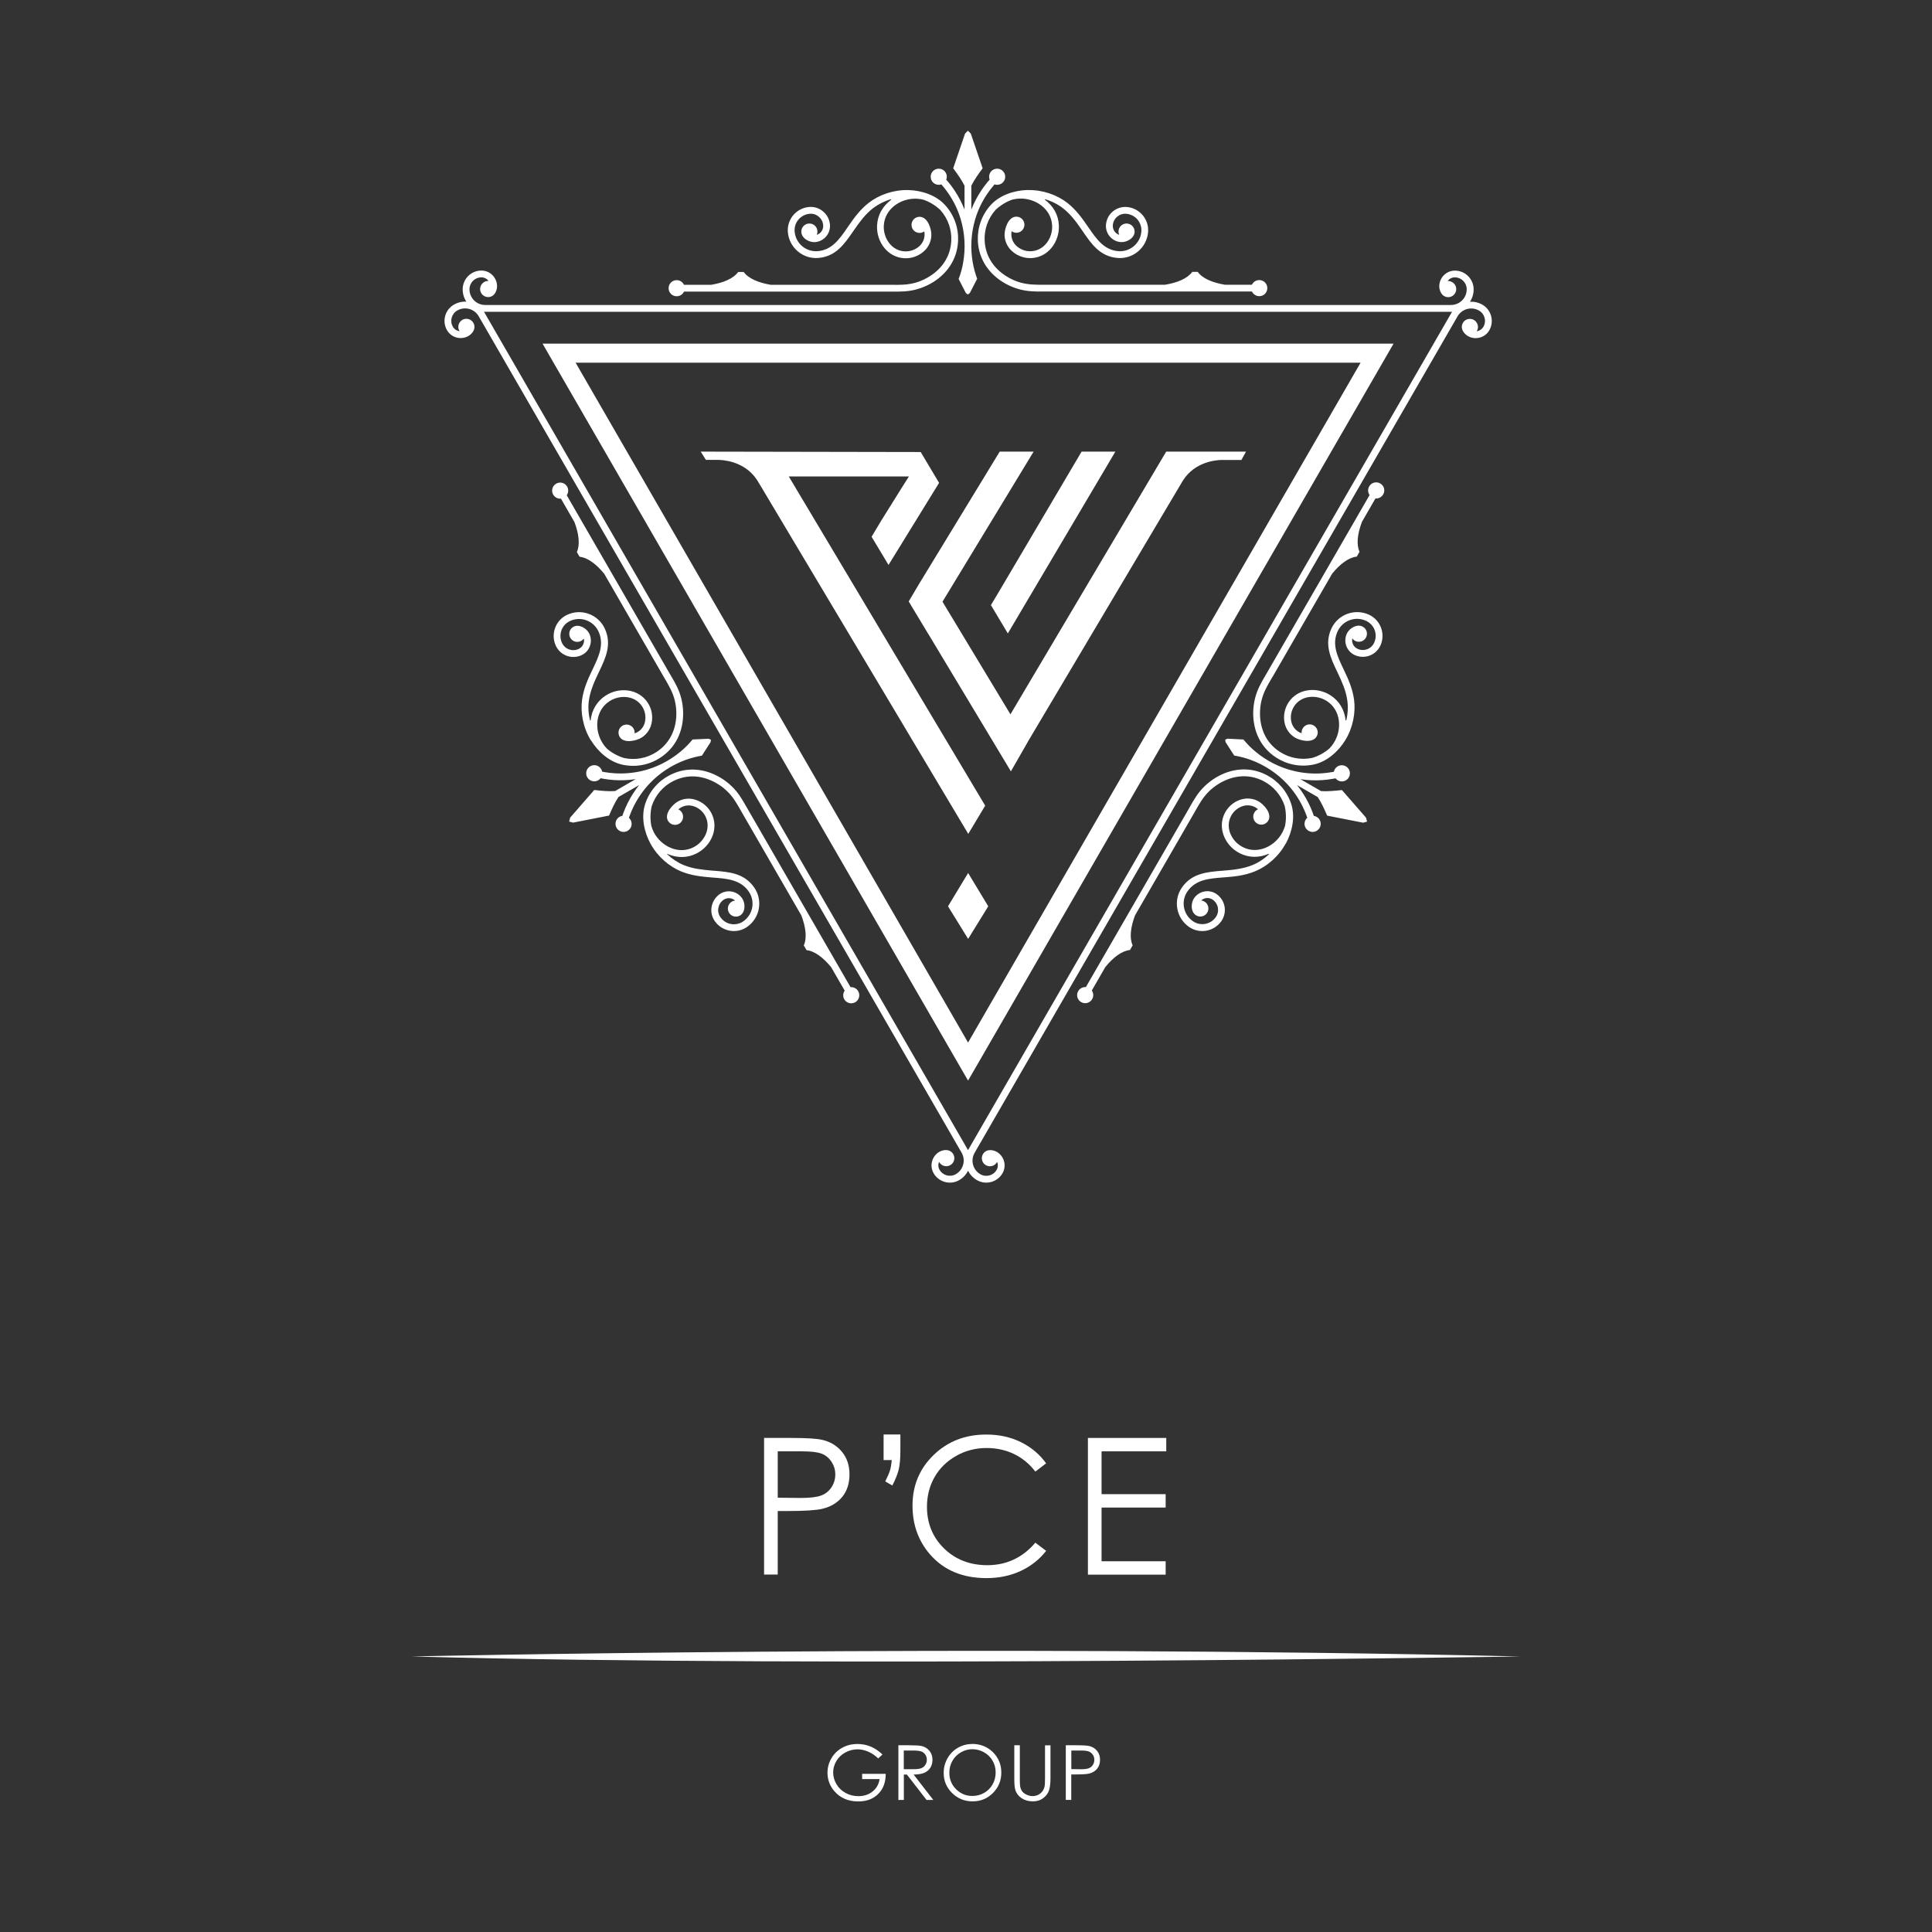
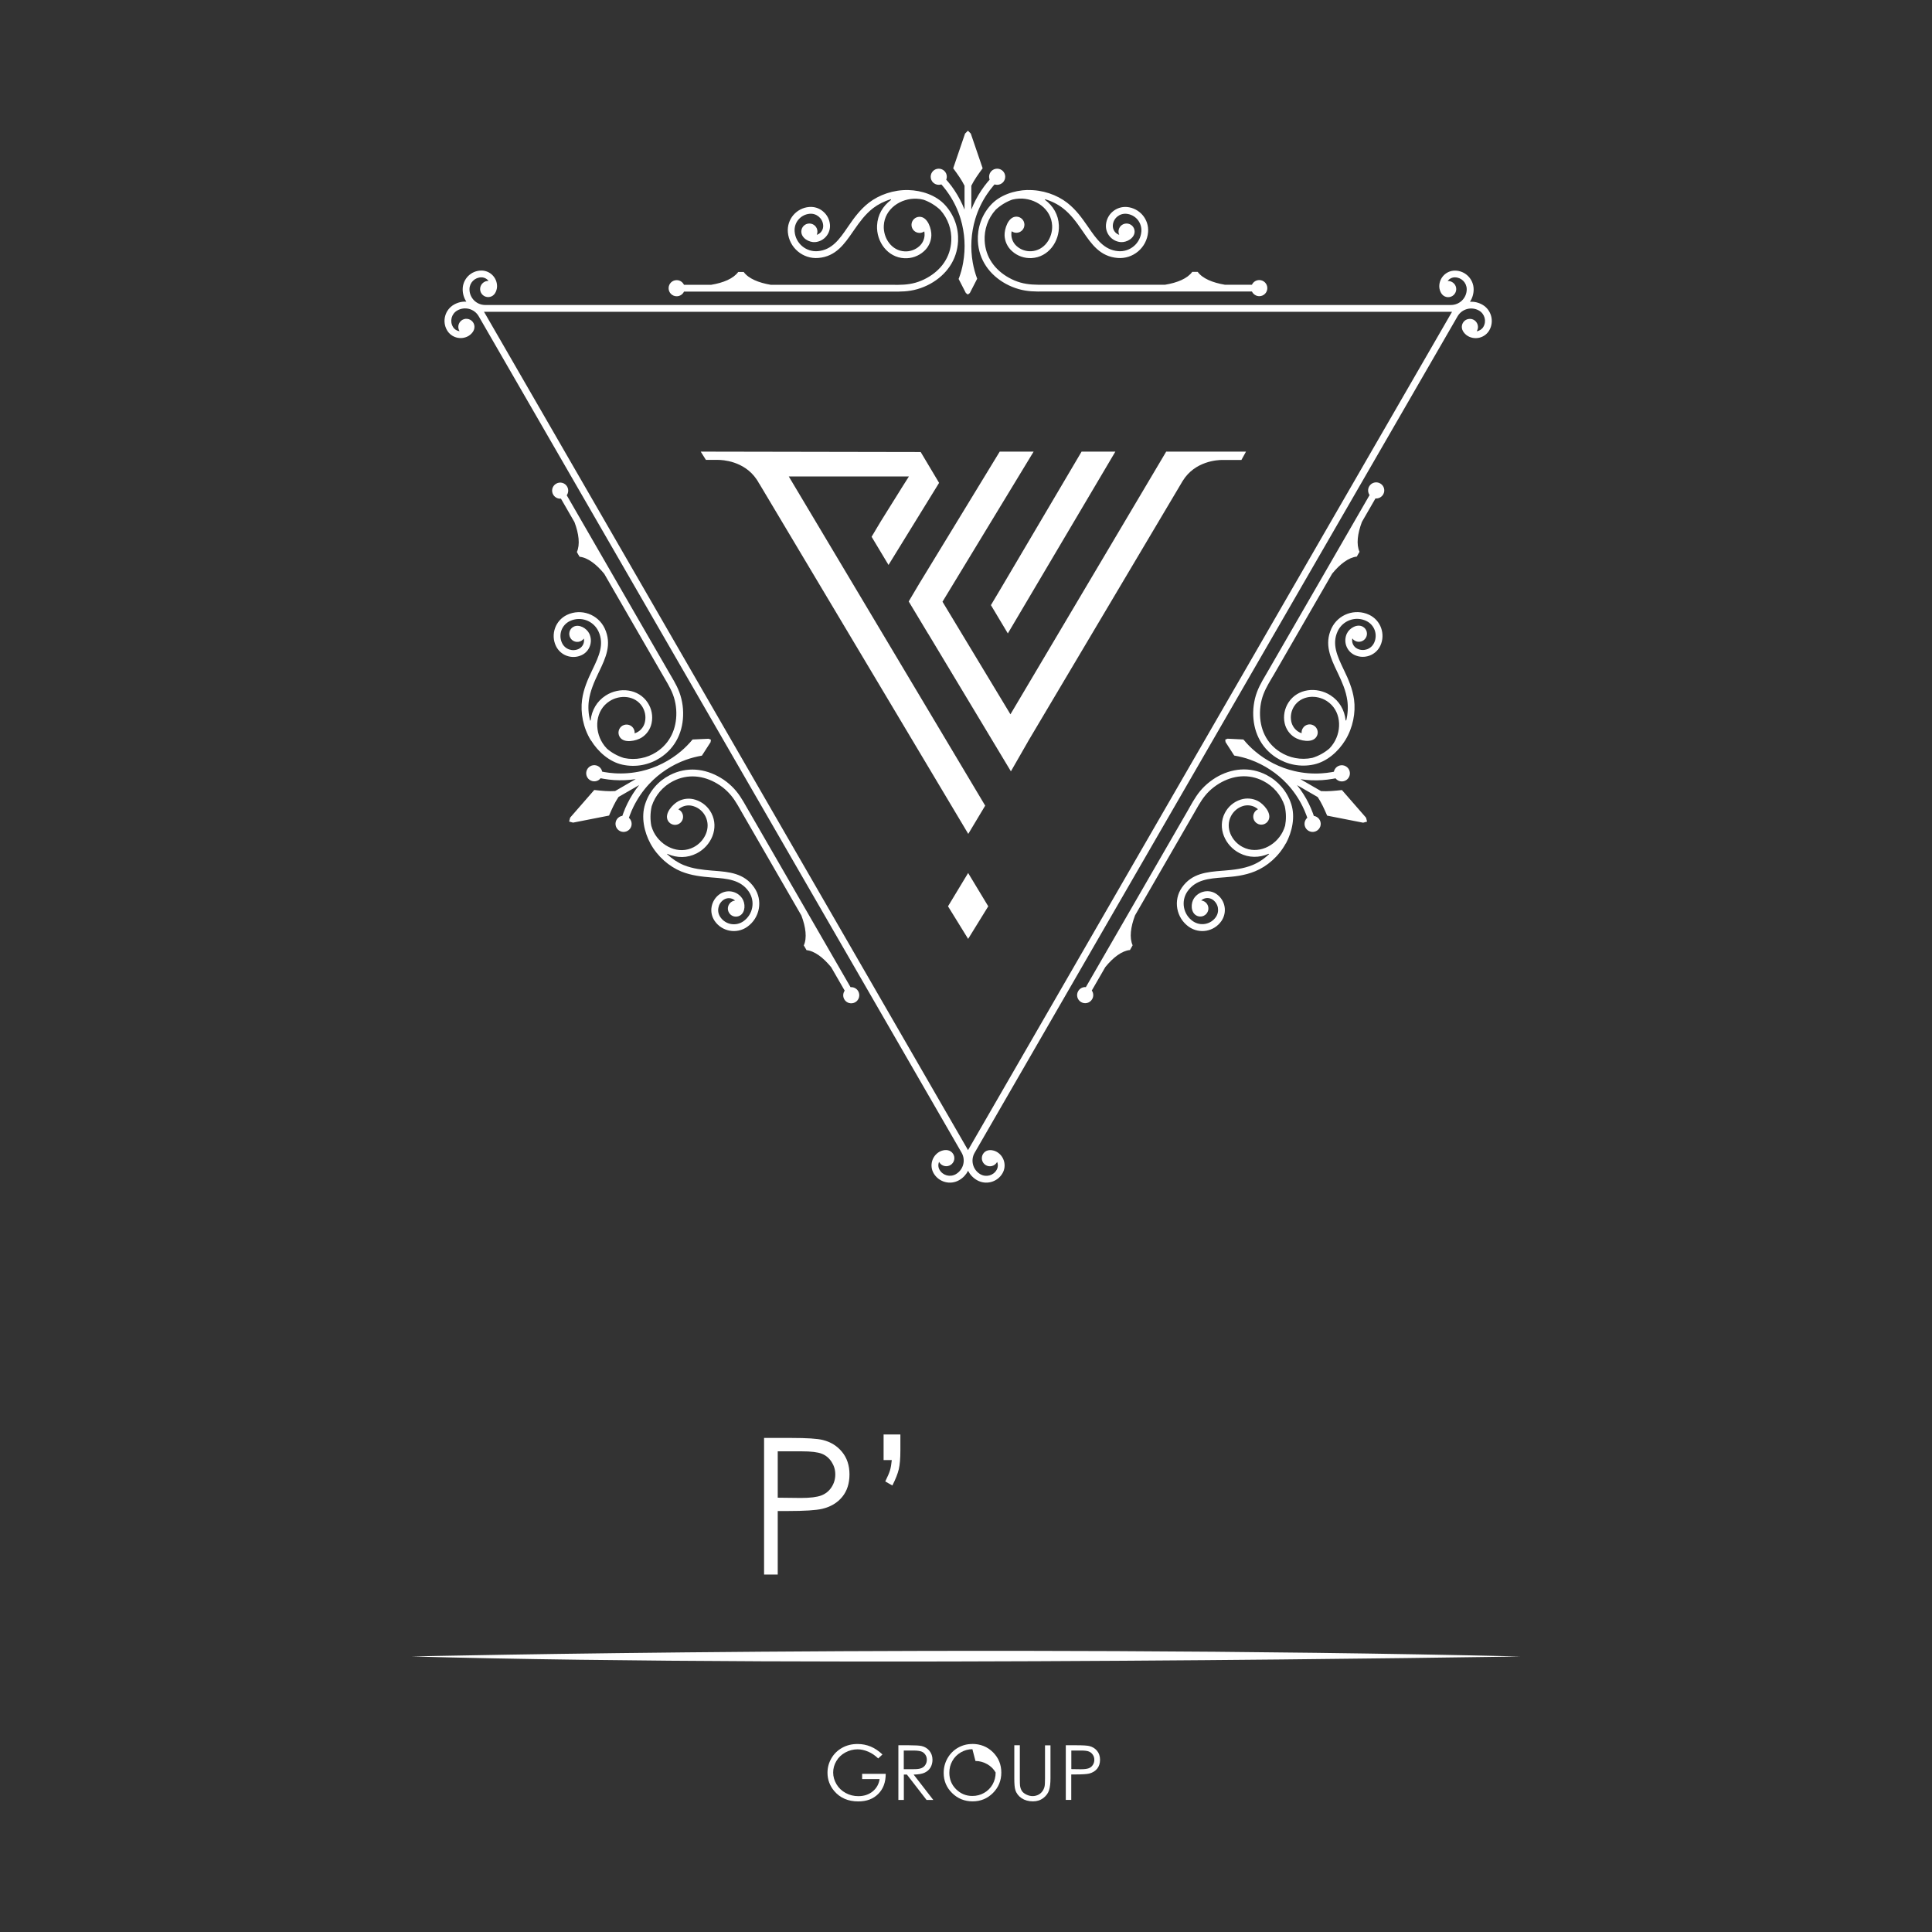
<svg xmlns="http://www.w3.org/2000/svg" id="_レイヤー_1" version="1.1" viewBox="0 0 290 290">
  <rect x="0" y="0" width="290" height="290" fill="#333333" stroke="none" />
  <defs>
    <style>
      .st0 {
        fill: #fff;
      }
    </style>
  </defs>
  <path class="st0" d="M61.77,248.64s84.24-1.9,166.46,0c0,0-103.58,1.72-166.46,0Z" />
  <g>
    <path class="st0" d="M114.69,215.84h4.09c2.34,0,3.92.1,4.74.31,1.17.29,2.13.88,2.87,1.78.74.9,1.12,2.03,1.12,3.38s-.36,2.49-1.09,3.38c-.73.89-1.73,1.49-3,1.79-.93.22-2.67.33-5.22.33h-1.46v9.54h-2.05v-20.52ZM116.74,217.85v6.96l3.47.04c1.4,0,2.43-.13,3.08-.38.65-.25,1.16-.67,1.53-1.24.37-.57.56-1.21.56-1.91s-.19-1.32-.56-1.89-.86-.98-1.47-1.22c-.61-.24-1.61-.36-2.99-.36h-3.63Z" />
    <path class="st0" d="M133.95,222.98l-1.07-.61c.35-.71.59-1.26.71-1.66.12-.4.21-.92.27-1.55h-1.23v-3.84h2.52v2.4c0,1.2-.08,2.14-.24,2.82-.16.68-.48,1.49-.96,2.43Z" />
-     <path class="st0" d="M157.03,219.65l-1.62,1.24c-.89-1.16-1.96-2.04-3.21-2.64-1.25-.6-2.62-.9-4.12-.9-1.64,0-3.15.39-4.55,1.18-1.39.79-2.48,1.84-3.24,3.17s-1.15,2.82-1.15,4.47c0,2.5.86,4.59,2.57,6.26,1.72,1.67,3.88,2.51,6.49,2.51,2.87,0,5.28-1.12,7.21-3.38l1.62,1.23c-1.02,1.3-2.3,2.31-3.83,3.02-1.53.71-3.24,1.07-5.13,1.07-3.59,0-6.42-1.19-8.49-3.58-1.74-2.02-2.61-4.45-2.61-7.31,0-3,1.05-5.53,3.16-7.58,2.11-2.05,4.74-3.08,7.92-3.08,1.92,0,3.65.38,5.19,1.14s2.81,1.82,3.79,3.19Z" />
-     <path class="st0" d="M163.3,215.84h11.76v2.01h-9.71v6.43h9.62v2.01h-9.62v8.06h9.62v2.01h-11.67v-20.52Z" />
  </g>
  <g>
    <path class="st0" d="M132.46,263.35l-.64.6c-.46-.45-.96-.79-1.5-1.02-.55-.23-1.08-.35-1.59-.35-.64,0-1.26.16-1.84.47-.58.32-1.03.74-1.35,1.29-.32.54-.48,1.11-.48,1.72s.17,1.2.5,1.76c.33.56.79.99,1.37,1.31.58.32,1.22.48,1.92.48.84,0,1.56-.24,2.14-.71.58-.48.93-1.09,1.04-1.85h-2.62v-.79h3.54c0,1.27-.38,2.28-1.13,3.02-.75.75-1.74,1.12-2.99,1.12-1.52,0-2.72-.52-3.6-1.55-.68-.8-1.02-1.72-1.02-2.76,0-.78.2-1.5.59-2.17.39-.67.93-1.19,1.61-1.57.68-.38,1.45-.57,2.31-.57.7,0,1.35.13,1.96.38.61.25,1.21.65,1.8,1.21Z" />
    <path class="st0" d="M134.84,261.97h1.63c.91,0,1.53.04,1.85.11.49.11.88.35,1.19.72.3.37.46.82.46,1.35,0,.45-.11.84-.31,1.18-.21.34-.51.59-.9.77-.39.17-.93.26-1.62.27l2.95,3.81h-1.01l-2.95-3.81h-.46v3.81h-.82v-8.21ZM135.66,262.77v2.79h1.41c.55.01.95-.04,1.22-.15.26-.1.47-.27.61-.5.15-.23.22-.48.22-.77s-.07-.53-.22-.75c-.15-.22-.34-.39-.59-.48s-.64-.15-1.21-.15h-1.45Z" />
-     <path class="st0" d="M145.92,261.77c1.24,0,2.28.41,3.12,1.24.84.83,1.26,1.85,1.26,3.06s-.42,2.22-1.25,3.06c-.84.84-1.85,1.26-3.06,1.26s-2.24-.42-3.08-1.25c-.84-.83-1.26-1.84-1.26-3.02,0-.79.19-1.52.57-2.19.38-.67.9-1.2,1.56-1.58.66-.38,1.37-.57,2.14-.57ZM145.96,262.56c-.61,0-1.18.16-1.73.47-.54.32-.97.74-1.27,1.28-.31.54-.46,1.13-.46,1.79,0,.98.34,1.8,1.01,2.47.68.67,1.49,1.01,2.44,1.01.64,0,1.23-.15,1.77-.46s.96-.73,1.27-1.27c.3-.54.46-1.13.46-1.79s-.15-1.24-.46-1.77c-.3-.53-.73-.95-1.28-1.26s-1.14-.47-1.75-.47Z" />
+     <path class="st0" d="M145.92,261.77c1.24,0,2.28.41,3.12,1.24.84.83,1.26,1.85,1.26,3.06s-.42,2.22-1.25,3.06c-.84.84-1.85,1.26-3.06,1.26s-2.24-.42-3.08-1.25c-.84-.83-1.26-1.84-1.26-3.02,0-.79.19-1.52.57-2.19.38-.67.9-1.2,1.56-1.58.66-.38,1.37-.57,2.14-.57ZM145.96,262.56c-.61,0-1.18.16-1.73.47-.54.32-.97.74-1.27,1.28-.31.54-.46,1.13-.46,1.79,0,.98.34,1.8,1.01,2.47.68.67,1.49,1.01,2.44,1.01.64,0,1.23-.15,1.77-.46s.96-.73,1.27-1.27c.3-.54.46-1.13.46-1.79c-.3-.53-.73-.95-1.28-1.26s-1.14-.47-1.75-.47Z" />
    <path class="st0" d="M152.26,261.97h.82v4.95c0,.59.01.95.03,1.1.04.32.14.59.28.81s.38.4.69.55.62.22.93.22c.27,0,.53-.06.78-.17s.46-.28.62-.48c.17-.2.29-.45.37-.74.06-.21.08-.64.08-1.28v-4.95h.82v4.95c0,.73-.07,1.33-.21,1.78-.14.45-.43.85-.86,1.18-.43.33-.95.5-1.56.5-.66,0-1.23-.16-1.7-.47-.47-.32-.79-.73-.95-1.26-.1-.32-.15-.9-.15-1.73v-4.95Z" />
    <path class="st0" d="M159.99,261.97h1.63c.94,0,1.57.04,1.9.12.47.12.85.35,1.15.71s.45.81.45,1.35-.15,1-.44,1.35-.69.59-1.2.72c-.37.09-1.07.13-2.09.13h-.59v3.82h-.82v-8.21ZM160.81,262.77v2.78l1.39.02c.56,0,.97-.05,1.23-.15.26-.1.47-.27.61-.5.15-.23.22-.48.22-.77s-.07-.53-.22-.75c-.15-.23-.35-.39-.59-.49-.24-.1-.64-.15-1.2-.15h-1.45Z" />
  </g>
  <g>
-     <path class="st0" d="M145.31,156.49h0l58.92-102.05h-117.83M207.94,53.73l-61.39,106.33-1.24,2.14-1.24-2.14-61.39-106.33-1.24-2.15h127.74l-1.24,2.15Z" />
    <path class="st0" d="M217.3,42.17c.25-.33.65-.54,1.07-.54.99,0,1.79.8,1.79,1.79,0,1.31-1.06,2.36-2.37,2.36H72.83c-1.31,0-2.36-1.06-2.36-2.36,0-.99.8-1.79,1.79-1.79.42,0,.82.2,1.07.54-.27-.01-.54.06-.77.24-.54.4-.65,1.16-.26,1.69.4.54,1.16.65,1.69.26.27-.2.44-.51.53-.82.06-.18.09-.37.09-.57,0-1.3-1.05-2.36-2.35-2.36-1.55,0-2.81,1.26-2.81,2.82,0,.68.2,1.32.55,1.85-.63-.04-1.28.11-1.87.45-1.34.77-1.81,2.5-1.03,3.84.65,1.12,2.09,1.51,3.22.86.17-.1.32-.22.45-.36.23-.24.41-.54.44-.87.08-.66-.4-1.26-1.07-1.34-.66-.08-1.26.4-1.34,1.07-.03.29.04.56.18.78-.41-.05-.79-.29-1-.66-.5-.86-.2-1.95.65-2.44,1.13-.65,2.58-.27,3.23.87l36.24,62.77,36.24,62.77c.65,1.13.27,2.57-.87,3.23-.86.49-1.95.2-2.44-.66-.21-.36-.24-.81-.07-1.19.12.24.33.44.59.55.61.27,1.33-.01,1.6-.62.27-.61-.01-1.33-.63-1.6-.31-.13-.66-.13-.98-.05-.18.04-.37.11-.54.21-1.12.65-1.51,2.09-.86,3.22.78,1.34,2.5,1.81,3.84,1.03.59-.34,1.04-.83,1.33-1.4.29.57.74,1.06,1.33,1.4,1.34.78,3.07.31,3.84-1.03.65-1.12.26-2.57-.86-3.21-.17-.1-.35-.17-.54-.21-.32-.08-.67-.08-.98.05-.61.27-.89.98-.62,1.6.27.61.98.89,1.6.62.26-.12.47-.31.59-.55.17.38.14.83-.07,1.19-.49.86-1.58,1.15-2.44.66-1.13-.65-1.52-2.1-.86-3.23l36.24-62.77,36.24-62.77c.65-1.13,2.1-1.52,3.23-.87.86.5,1.15,1.59.65,2.44-.21.36-.59.61-1,.66.14-.22.22-.5.18-.78-.08-.67-.68-1.15-1.34-1.07-.67.07-1.14.67-1.07,1.34.04.33.22.63.45.87.13.14.28.26.45.36,1.12.65,2.57.26,3.22-.86.77-1.34.31-3.07-1.03-3.84-.59-.34-1.24-.48-1.87-.45.35-.53.55-1.17.55-1.85,0-1.55-1.26-2.82-2.81-2.82-1.3,0-2.35,1.06-2.35,2.36,0,.2.03.39.09.57.1.32.26.62.53.82.54.4,1.3.28,1.69-.26.4-.54.28-1.3-.26-1.69-.23-.17-.5-.25-.77-.24h0ZM145.31,172.65c-.03-.05-.05-.11-.09-.16l-36.24-62.77-36.24-62.77c-.03-.05-.06-.1-.1-.15.06,0,.12,0,.18,0h144.96c.06,0,.12,0,.18,0-.03.05-.06.1-.09.15l-36.24,62.77-36.24,62.77c-.03.05-.06.1-.09.16h0ZM193,126.6c-1.06,1.96-2.82,3.46-4.62,4.19-.77.32-1.55.51-2.32.65-.75.13-1.5.19-2.24.25l-.28.02c-2.06.16-4.06.32-5.29,2.08-1.02,1.46-.66,3.46.8,4.48.56.39,1.23.52,1.85.41.62-.11,1.21-.46,1.6-1.02.3-.43.39-.93.31-1.4-.08-.47-.35-.91-.77-1.21-.54-.37-1.26-.33-1.74.11.16.02.33.07.48.16.58.33.78,1.08.44,1.65-.33.58-1.08.78-1.66.44-.85-.49-.84-1.85-.32-2.6.76-1.09,2.28-1.37,3.37-.6.66.46,1.07,1.14,1.2,1.87.13.73-.02,1.51-.47,2.17-.55.79-1.37,1.29-2.25,1.45-.88.16-1.82-.02-2.62-.57-1.92-1.34-2.4-3.99-1.06-5.91,1.5-2.15,3.75-2.33,6.05-2.52l.28-.02c.7-.06,1.42-.12,2.15-.25.71-.12,1.42-.3,2.11-.58.88-.36,1.74-.92,2.5-1.65l-.08-.04c-1.4.61-2.94.63-4.36-.1-2.17-1.11-3.37-3.77-2.21-6.02.48-.93,1.31-1.68,2.39-2.02.89-.28,1.8-.18,2.57.21.82.42,2.19,1.86,1.56,2.95-.33.58-1.08.78-1.65.44-.58-.33-.78-1.07-.44-1.65.13-.23.33-.4.55-.5-.15-.13-.31-.24-.48-.33-.53-.27-1.17-.34-1.79-.15-.81.26-1.43.82-1.79,1.52-.9,1.75.11,3.79,1.77,4.64,2.25,1.16,4.88-.13,5.98-2.26.16-.31.28-.63.38-.96.17-.92.17-1.9-.06-2.93-.55-1.69-1.73-3-3.2-3.76-2.21-1.14-4.59-.86-6.64.37-.54.33-1.04.71-1.48,1.13-.9.87-1.46,1.85-2.06,2.91l-.32.56-8.77,15.19c-.66,1.75-.87,3.37-.36,4.49l-.2.36-.2.35c-1.22.12-2.52,1.11-3.7,2.56l-2.03,3.52c.26.37.3.88.05,1.3-.33.58-1.07.78-1.65.44-.58-.33-.78-1.08-.44-1.65.24-.42.7-.64,1.15-.6l15.28-26.47c.21-.36.27-.47.31-.55.64-1.13,1.23-2.17,2.24-3.14.5-.48,1.06-.91,1.66-1.28,2.35-1.41,5.1-1.71,7.63-.4,1.7.88,3.07,2.4,3.71,4.37.62,1.92.14,4.15-.8,5.9h0ZM201.99,108.12l.08.04c.25-1.02.3-2.05.17-2.99-.1-.74-.3-1.44-.55-2.12-.26-.69-.56-1.35-.86-1.98l-.12-.25c-.99-2.08-1.96-4.12-.85-6.5,1-2.12,3.53-3.03,5.65-2.04.87.41,1.5,1.14,1.8,1.98.3.84.29,1.8-.12,2.67-.34.72-.94,1.24-1.64,1.49-.7.25-1.49.24-2.22-.1-1.21-.57-1.73-2.01-1.16-3.22.39-.83,1.56-1.51,2.41-1.02.58.33.78,1.08.44,1.65-.33.58-1.08.78-1.66.44-.15-.09-.28-.2-.37-.34-.14.63.18,1.28.78,1.56.47.22.98.23,1.43.07.45-.16.84-.5,1.06-.97.29-.62.3-1.3.09-1.89-.21-.59-.66-1.11-1.28-1.4-1.61-.76-3.53-.06-4.28,1.55-.91,1.94-.04,3.76.84,5.62l.12.25c.32.66.64,1.35.9,2.07.27.73.49,1.51.6,2.33.26,1.93-.16,4.2-1.32,6.09-1.04,1.69-2.73,3.21-4.71,3.64-2.02.44-4.03.01-5.64-1.02-2.4-1.54-3.51-4.07-3.47-6.81.01-.71.11-1.4.27-2.08.34-1.36.94-2.39,1.6-3.51.04-.08.11-.18.32-.55l15.28-26.47c-.26-.37-.3-.88-.06-1.3.33-.58,1.08-.78,1.66-.44.58.33.78,1.07.44,1.65-.25.42-.7.64-1.16.6l-2.03,3.52c-.66,1.75-.87,3.37-.36,4.49l-.21.36-.2.36c-1.21.12-2.52,1.11-3.7,2.56l-8.77,15.19-.33.55c-.62,1.05-1.19,2.03-1.49,3.24-.15.6-.23,1.22-.24,1.85-.04,2.39.9,4.59,3,5.93,1.39.89,3.12,1.26,4.86.89,1-.31,1.85-.8,2.56-1.41.24-.25.46-.52.64-.81,1.3-2.02,1.1-4.94-1.03-6.31-1.56-1.01-3.84-.86-4.91.79-.42.66-.6,1.48-.42,2.31.14.63.52,1.15,1.02,1.48.16.11.34.19.53.25-.02-.24.02-.5.16-.72.33-.58,1.07-.78,1.65-.44.58.33.78,1.08.44,1.65-.63,1.09-2.56.62-3.33.12-.73-.47-1.27-1.21-1.47-2.12-.24-1.1,0-2.2.56-3.08,1.37-2.14,4.27-2.42,6.32-1.1,1.35.87,2.1,2.21,2.27,3.73h0ZM186.64,111c.53.64,1.11,1.24,1.76,1.78,1.69,1.43,3.73,2.46,5.89,2.96h0c1.36.32,2.74.43,4.09.34.49-.03.98-.09,1.46-.17.13-.02.25-.04.38-.07.02-.12.07-.25.14-.37.33-.58,1.08-.78,1.66-.44.58.33.78,1.08.44,1.66-.33.58-1.08.78-1.65.44-.14-.08-.25-.18-.34-.3-.15.03-.3.06-.45.08-.52.09-1.04.15-1.56.19-1.08.07-2.17.03-3.26-.14l3.1,1.79c.96.06,2.02-.04,3.13-.16l3.62,4.15.15.59-.59.16-5.4-1.06c-.44-1.02-.88-1.99-1.42-2.79l-3.1-1.79c.69.86,1.27,1.78,1.75,2.75.23.47.44.95.62,1.44.05.14.1.29.15.43.15.02.29.07.43.15.58.33.78,1.08.44,1.65-.34.58-1.08.78-1.66.44-.58-.33-.78-1.08-.44-1.66.07-.12.15-.22.25-.3-.04-.12-.08-.24-.13-.36-.17-.46-.36-.91-.58-1.35-.6-1.22-1.38-2.36-2.33-3.38h0c-1.51-1.61-3.43-2.87-5.51-3.62-.79-.29-1.61-.49-2.42-.63l-1.3-2.02-.05-.37.35-.14,2.4.12h0ZM88.69,111.13c-1.17-1.9-1.58-4.17-1.32-6.09.11-.83.33-1.6.6-2.33.26-.71.58-1.4.9-2.07l.12-.25c.89-1.86,1.75-3.68.84-5.62-.76-1.61-2.67-2.31-4.28-1.55-.62.29-1.06.8-1.28,1.4-.21.6-.2,1.27.09,1.89.22.47.61.81,1.06.97.45.16.97.15,1.44-.07.59-.28.91-.92.78-1.56-.1.13-.22.25-.38.34-.58.33-1.32.14-1.65-.44-.33-.58-.14-1.32.44-1.65.85-.49,2.02.2,2.41,1.02.57,1.21.05,2.66-1.16,3.22-.73.34-1.52.35-2.22.1-.7-.25-1.3-.77-1.64-1.49-.41-.87-.43-1.83-.12-2.68.3-.84.93-1.57,1.8-1.98,2.12-1,4.65-.08,5.65,2.04,1.11,2.38.15,4.41-.85,6.5l-.12.25c-.3.63-.61,1.29-.86,1.98-.25.68-.45,1.38-.55,2.12-.13.94-.07,1.97.18,2.99l.08-.04c.18-1.52.92-2.86,2.27-3.73,2.05-1.32,4.95-1.03,6.32,1.1.57.88.8,1.97.56,3.08-.2.91-.74,1.65-1.47,2.12-.77.5-2.7.97-3.33-.12-.33-.58-.14-1.32.44-1.66.58-.33,1.32-.14,1.66.44.13.23.18.48.16.72.19-.06.36-.15.53-.25.5-.32.89-.84,1.02-1.48.18-.83,0-1.65-.42-2.31-1.07-1.66-3.34-1.8-4.9-.79-2.13,1.37-2.33,4.29-1.03,6.31.18.29.4.56.64.81.71.61,1.56,1.1,2.57,1.41,1.74.37,3.47,0,4.85-.89,2.09-1.35,3.04-3.55,3-5.93-.01-.63-.09-1.25-.24-1.85-.3-1.21-.87-2.18-1.49-3.24l-.32-.55-8.77-15.19c-1.18-1.44-2.49-2.44-3.7-2.56l-.21-.35-.2-.36c.5-1.11.3-2.74-.36-4.49l-2.03-3.52c-.45.04-.91-.18-1.16-.6-.34-.58-.14-1.32.44-1.65.58-.34,1.32-.14,1.65.44.24.42.2.93-.06,1.3l15.28,26.47c.21.36.28.47.32.55.66,1.12,1.27,2.15,1.6,3.51.17.67.26,1.37.27,2.08.05,2.74-1.07,5.27-3.47,6.81-1.61,1.04-3.62,1.46-5.64,1.02-1.97-.43-3.67-1.95-4.71-3.64h0ZM100.2,128.16l-.08.04c.76.72,1.63,1.29,2.5,1.65.69.28,1.4.46,2.11.58.73.12,1.45.19,2.15.25l.28.02c2.3.18,4.55.36,6.05,2.52,1.34,1.92.86,4.57-1.06,5.91-.79.55-1.73.73-2.61.57-.88-.16-1.7-.65-2.25-1.44-.46-.66-.61-1.44-.47-2.17s.54-1.41,1.2-1.87c1.1-.76,2.61-.49,3.37.61.52.75.53,2.11-.32,2.6-.58.33-1.32.14-1.65-.44-.34-.58-.14-1.32.44-1.66.15-.09.31-.14.48-.15-.48-.44-1.2-.48-1.74-.11-.43.3-.69.74-.77,1.21-.09.47.01.98.31,1.4.39.56.97.91,1.59,1.02.62.11,1.29-.02,1.85-.41,1.46-1.02,1.82-3.02.8-4.48-1.22-1.76-3.23-1.92-5.29-2.08l-.28-.02c-.73-.06-1.49-.13-2.24-.26-.77-.13-1.55-.33-2.32-.64-1.8-.74-3.55-2.23-4.62-4.19-.94-1.74-1.42-3.97-.8-5.9.63-1.97,2-3.5,3.71-4.37,2.54-1.31,5.28-1.01,7.63.4.61.36,1.16.79,1.66,1.27,1.01.97,1.6,2.01,2.24,3.14.04.08.11.19.32.55l15.28,26.47c.45-.04.91.18,1.15.6.33.58.14,1.32-.44,1.66-.58.33-1.32.14-1.65-.44-.24-.42-.2-.93.06-1.3l-2.03-3.52c-1.18-1.44-2.49-2.44-3.7-2.56l-.2-.36-.21-.35c.51-1.11.3-2.74-.36-4.49l-8.77-15.19-.32-.56c-.6-1.06-1.16-2.05-2.06-2.91-.44-.43-.94-.81-1.48-1.13-2.05-1.23-4.42-1.51-6.64-.37-1.47.75-2.65,2.07-3.2,3.76-.23,1.02-.23,2.01-.06,2.93.09.33.22.65.37.96,1.1,2.13,3.73,3.42,5.98,2.26,1.65-.85,2.67-2.89,1.77-4.65-.36-.7-.98-1.26-1.79-1.51-.62-.2-1.26-.13-1.79.15-.17.09-.34.2-.48.33.22.1.42.27.55.5.33.58.14,1.32-.44,1.66-.58.34-1.32.14-1.66-.44-.63-1.09.75-2.53,1.56-2.95.77-.4,1.69-.5,2.57-.21,1.08.34,1.91,1.09,2.39,2.02,1.16,2.26-.04,4.91-2.21,6.02-1.43.73-2.96.71-4.36.1h0ZM105.38,113.42c-.82.14-1.63.35-2.42.63-2.08.75-4,2-5.51,3.62h0c-.95,1.01-1.73,2.16-2.34,3.38-.22.44-.41.89-.58,1.35-.04.12-.09.24-.13.36.1.08.18.19.25.3.33.58.14,1.32-.44,1.65-.58.34-1.32.14-1.66-.44-.33-.58-.14-1.32.44-1.66.14-.08.28-.13.43-.15.05-.14.1-.29.15-.43.18-.49.39-.98.62-1.44.48-.97,1.06-1.89,1.75-2.75l-3.1,1.79c-.54.8-.98,1.77-1.42,2.79l-5.4,1.06-.59-.16.15-.59,3.62-4.15c1.1.13,2.17.23,3.13.16l3.09-1.79c-1.08.17-2.18.21-3.26.14-.52-.03-1.04-.1-1.56-.19-.15-.02-.3-.05-.45-.08-.09.12-.21.22-.34.3-.58.33-1.32.14-1.66-.44-.33-.58-.14-1.32.44-1.66.58-.34,1.32-.14,1.66.44.07.12.11.24.14.37.13.03.25.05.38.07.48.08.96.14,1.45.17,1.36.09,2.74-.02,4.09-.33h0c2.15-.5,4.2-1.53,5.89-2.96.65-.55,1.23-1.14,1.76-1.78l2.4-.11.35.14-.05.37-1.3,2.02h0ZM154.24,28.53c2.23-.06,4.4.71,5.94,1.9.66.51,1.22,1.09,1.72,1.69.49.59.92,1.21,1.34,1.81l.16.23c1.17,1.7,2.31,3.36,4.44,3.54,1.77.15,3.33-1.16,3.48-2.93.06-.68-.17-1.32-.57-1.81-.41-.48-1-.81-1.68-.87-.52-.04-1,.12-1.37.43-.37.31-.62.76-.66,1.28-.05.65.34,1.25.96,1.45-.07-.15-.11-.32-.11-.49,0-.67.54-1.21,1.21-1.21s1.21.54,1.21,1.21c0,.98-1.18,1.65-2.09,1.58-1.33-.11-2.32-1.29-2.21-2.62.07-.8.45-1.5,1.02-1.97.57-.48,1.32-.74,2.11-.68.96.08,1.8.55,2.38,1.23.58.69.89,1.59.81,2.55-.2,2.33-2.25,4.07-4.59,3.87-2.62-.22-3.9-2.08-5.2-3.98l-.16-.23c-.4-.58-.81-1.17-1.29-1.74-.46-.55-.97-1.08-1.56-1.53-.75-.58-1.67-1.05-2.68-1.34v.09c1.23.91,2.02,2.23,2.09,3.83.12,2.43-1.58,4.8-4.11,4.92-1.04.05-2.11-.3-2.94-1.06-.69-.62-1.06-1.47-1.1-2.33-.04-.92.51-2.83,1.77-2.83.67,0,1.21.54,1.21,1.21s-.54,1.21-1.21,1.21c-.26,0-.51-.09-.71-.23-.04.19-.05.39-.04.58.03.6.29,1.19.77,1.63.63.57,1.42.83,2.21.79,1.97-.1,3.23-1.99,3.14-3.85-.12-2.53-2.55-4.16-4.95-4.05-.34.02-.69.07-1.02.15-.88.31-1.73.81-2.5,1.52-1.19,1.32-1.74,3-1.66,4.65.12,2.49,1.55,4.4,3.64,5.56.55.31,1.13.55,1.72.72,1.2.34,2.33.34,3.55.33h.64s17.54,0,17.54,0c1.84-.3,3.36-.94,4.07-1.93h.82c.71.99,2.23,1.62,4.07,1.93h4.07c.19-.41.61-.7,1.1-.7.67,0,1.21.54,1.21,1.21s-.54,1.21-1.21,1.21c-.48,0-.9-.29-1.1-.7h-30.56c-.42,0-.55,0-.63,0-1.3.01-2.5.02-3.84-.37-.67-.19-1.32-.46-1.94-.8-2.4-1.33-4.03-3.56-4.17-6.41-.09-1.92.54-3.87,1.93-5.4,1.36-1.5,3.53-2.2,5.51-2.26h0ZM133.74,29.99v-.09c-1.01.3-1.93.77-2.68,1.34-.59.46-1.1.98-1.56,1.53-.47.57-.89,1.16-1.29,1.74l-.16.23c-1.31,1.9-2.59,3.76-5.2,3.98-2.33.2-4.39-1.54-4.59-3.87-.08-.96.24-1.87.81-2.55.58-.68,1.41-1.15,2.38-1.23.8-.07,1.55.19,2.11.68.57.48.95,1.17,1.02,1.97.11,1.33-.88,2.5-2.21,2.62-.91.08-2.09-.59-2.09-1.58,0-.67.54-1.21,1.21-1.21s1.21.54,1.21,1.21c0,.18-.04.34-.1.49.62-.2,1.02-.8.96-1.45-.04-.52-.29-.97-.66-1.28-.37-.31-.85-.48-1.37-.43-.68.06-1.27.39-1.68.87-.41.48-.63,1.12-.57,1.81.15,1.77,1.71,3.08,3.48,2.93,2.13-.18,3.28-1.84,4.44-3.54l.16-.23c.42-.61.85-1.23,1.34-1.81.5-.6,1.06-1.18,1.72-1.69,1.54-1.19,3.71-1.96,5.94-1.9,1.98.05,4.15.76,5.51,2.26,1.39,1.53,2.03,3.48,1.94,5.4-.14,2.85-1.77,5.08-4.17,6.41-.62.34-1.27.61-1.94.8-1.34.39-2.54.38-3.84.37-.09,0-.21,0-.63,0h-30.56c-.19.41-.61.7-1.1.7-.67,0-1.21-.54-1.21-1.21s.54-1.21,1.21-1.21c.49,0,.9.29,1.1.7h4.07c1.84-.3,3.36-.94,4.07-1.93h.82c.71.99,2.23,1.62,4.07,1.93h18.18c1.22.02,2.35.02,3.55-.32.59-.17,1.17-.41,1.72-.72,2.09-1.16,3.52-3.07,3.64-5.56.08-1.65-.47-3.33-1.66-4.65-.77-.71-1.62-1.21-2.5-1.52-.33-.09-.68-.14-1.02-.15-2.4-.12-4.83,1.52-4.95,4.05-.09,1.86,1.17,3.76,3.14,3.85.78.04,1.58-.22,2.21-.79.48-.44.74-1.03.77-1.63,0-.19,0-.39-.04-.58-.2.14-.44.23-.71.23-.67,0-1.21-.54-1.21-1.21s.54-1.21,1.21-1.21c1.26,0,1.82,1.91,1.77,2.83-.04.86-.41,1.71-1.1,2.33-.83.76-1.9,1.11-2.94,1.06-2.54-.12-4.23-2.49-4.11-4.92.08-1.6.87-2.92,2.09-3.83h0ZM143.91,41.84c.29-.77.52-1.58.66-2.41.39-2.18.26-4.46-.38-6.58h0c-.4-1.33-1-2.58-1.76-3.71-.27-.41-.57-.8-.88-1.17-.08-.1-.17-.2-.25-.29-.12.04-.25.06-.39.06-.67,0-1.21-.54-1.21-1.21s.54-1.21,1.21-1.21,1.21.54,1.21,1.21c0,.16-.03.31-.09.44.1.11.2.23.3.34.34.4.65.82.94,1.26.6.9,1.11,1.87,1.51,2.89v-3.58c-.42-.86-1.04-1.73-1.7-2.62l1.78-5.21.43-.43.43.43,1.78,5.21c-.66.89-1.28,1.76-1.7,2.62v3.58c.4-1.02.91-1.99,1.51-2.89.29-.43.6-.85.94-1.26.1-.12.2-.23.3-.34-.05-.14-.08-.29-.08-.44,0-.67.54-1.21,1.21-1.21s1.21.54,1.21,1.21-.54,1.21-1.21,1.21c-.14,0-.27-.02-.39-.06-.09.1-.17.19-.25.29-.31.37-.6.76-.88,1.17-.76,1.13-1.36,2.38-1.76,3.71h0c-.64,2.12-.77,4.4-.38,6.58.15.83.37,1.64.66,2.41l-1.1,2.14-.3.23-.3-.23-1.1-2.14Z" />
  </g>
  <path class="st0" d="M142.3,136.04l3.02-5,3.02,5-3.02,4.89-3.02-4.89ZM113.95,72.59c-.12-.23-.25-.45-.39-.65-1.88-2.77-5.15-2.91-5.78-2.91h-1.82l-.78-1.24,33.02.06,2.76,4.63-7.59,12.32-2.54-4.23,1.39-2.33,3.04-4.87.02-.04,1.15-1.81h-18.03s29.48,49.41,29.48,49.41l-2.54,4.24-31.38-52.59ZM139.31,95.12l-2.91-4.84,1.55-2.62,12.11-19.87h5.09l-13.68,22.53,10.2,16.9,23.38-39.43h11.98l-.69,1.25h-2.88c-.67,0-4.1.15-5.94,3.16-.04.06-.08.12-.11.18l-.11.19-22.95,38.65-.07.13-2.54,4.43-12.42-20.66ZM148.74,90.83l1.39-2.33,12.22-20.71h5.07l-16.14,27.29-2.54-4.25Z" />
</svg>